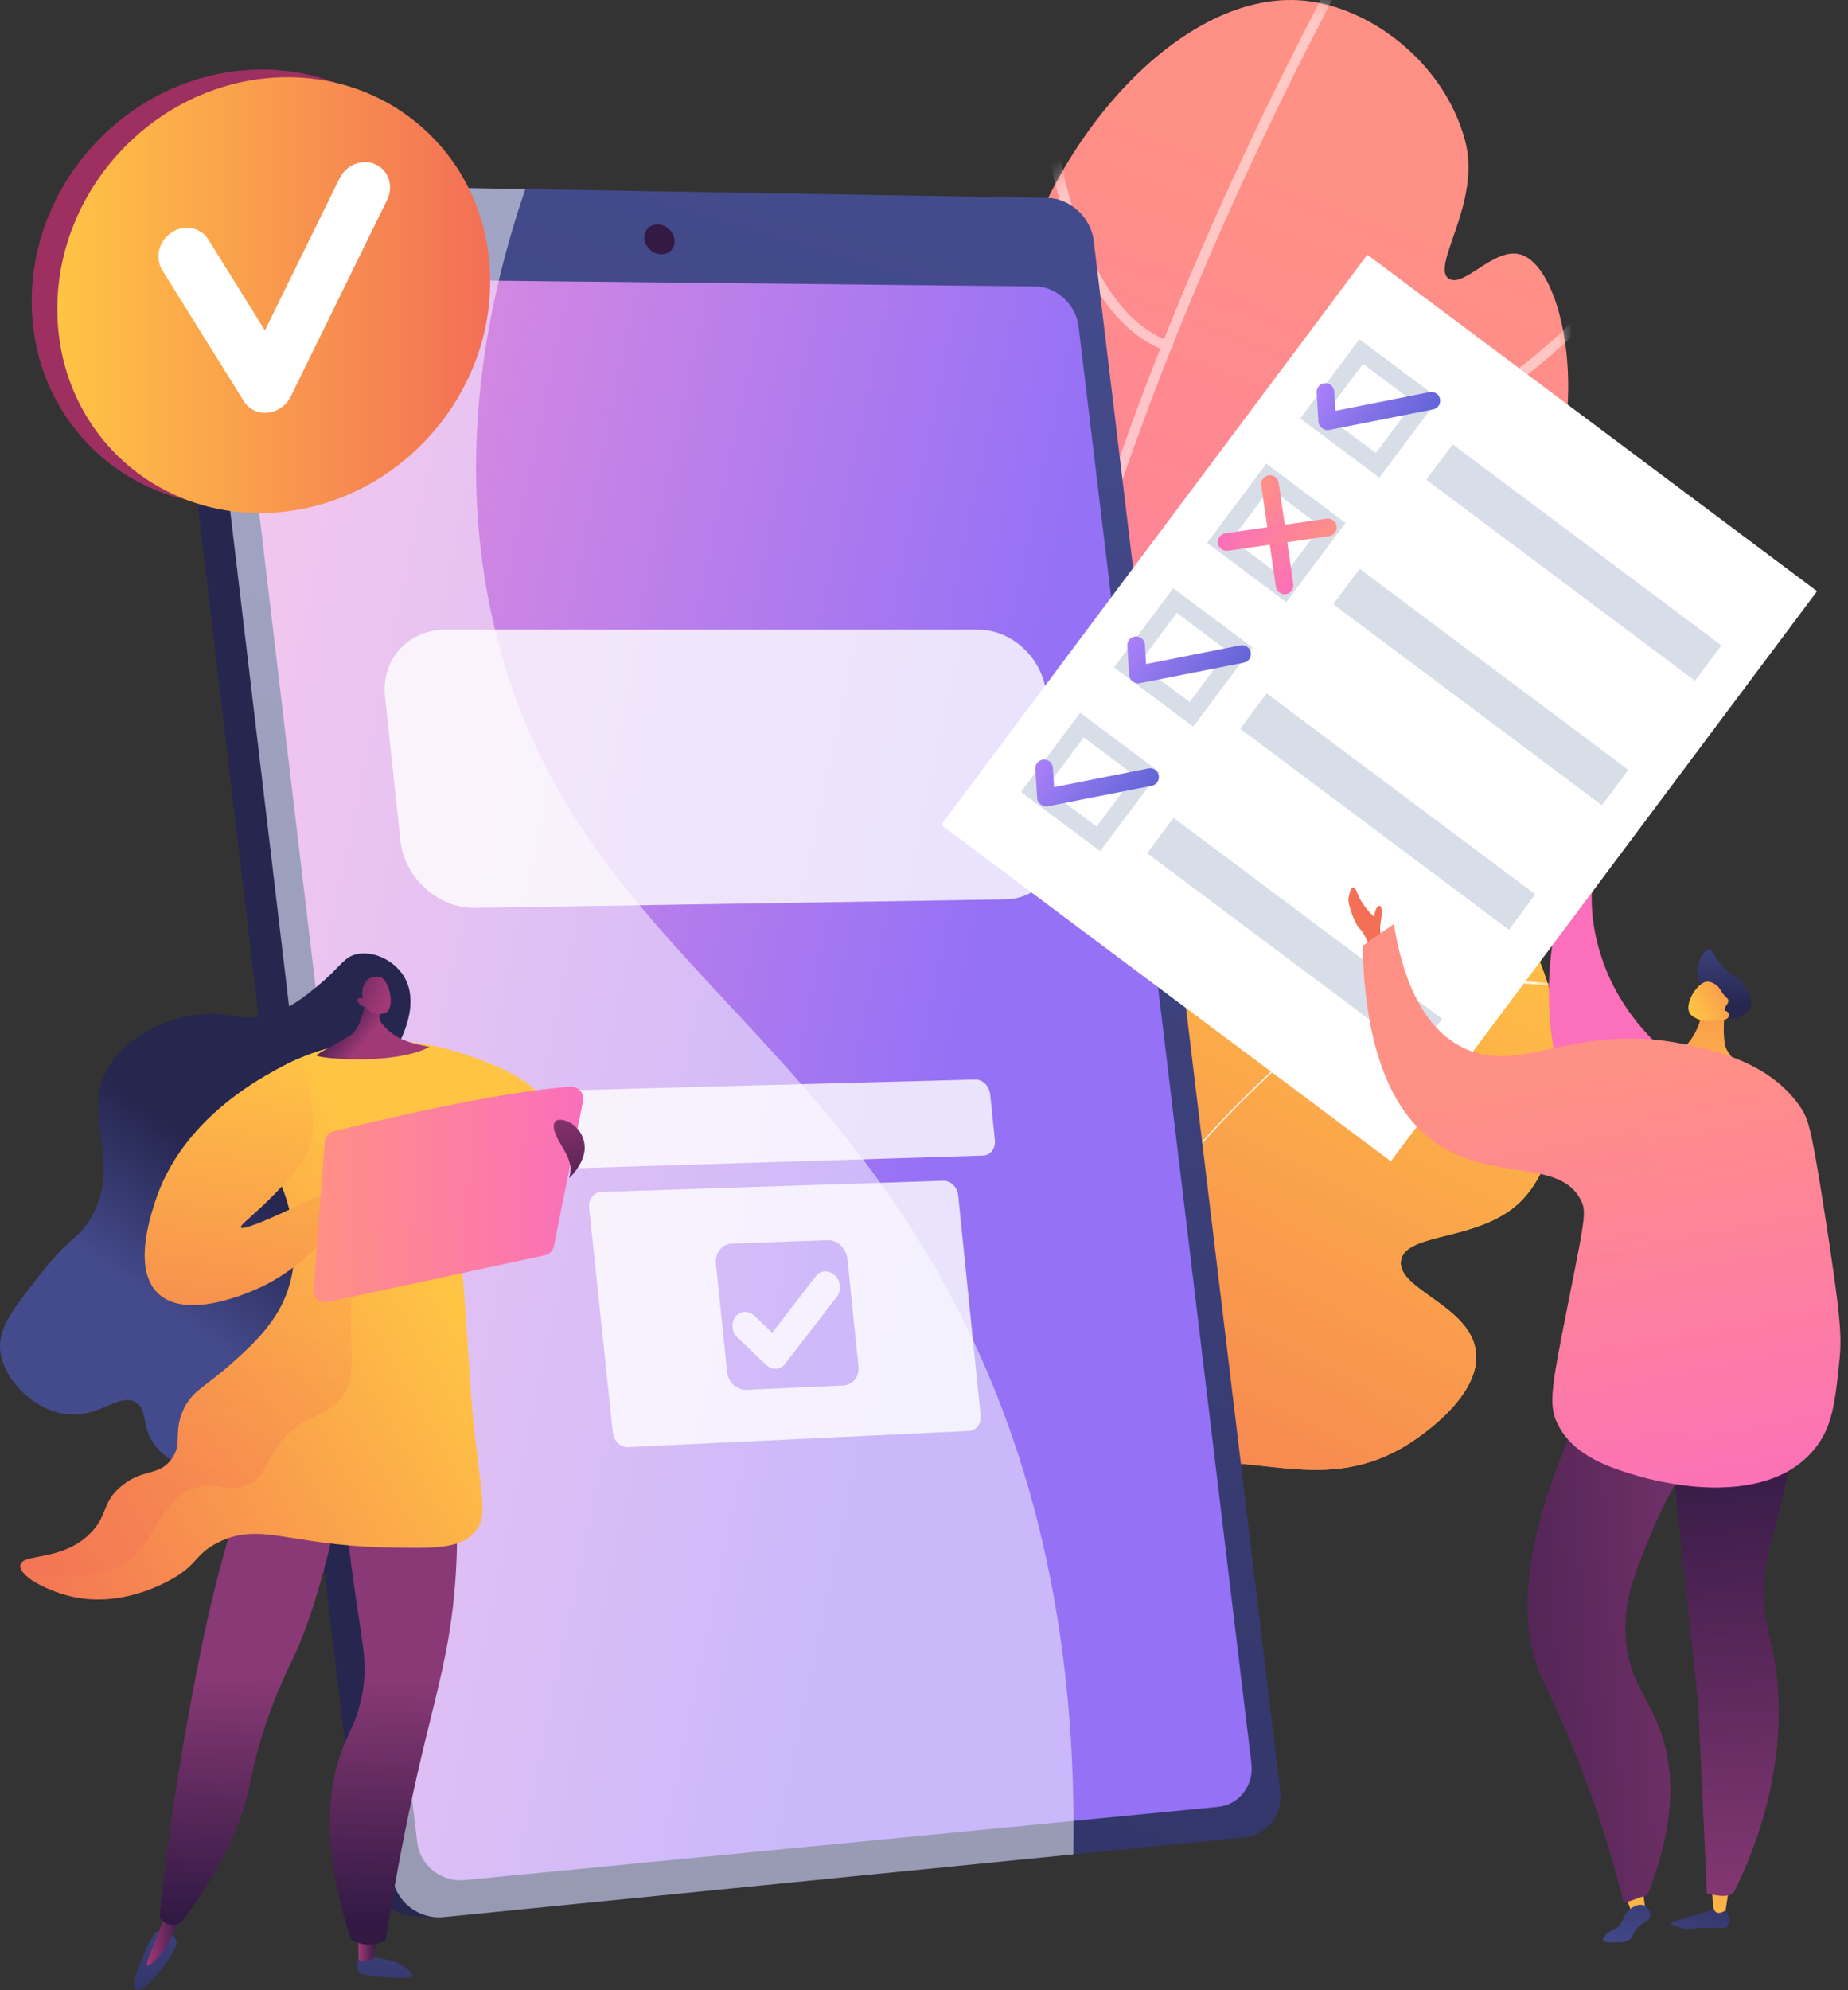
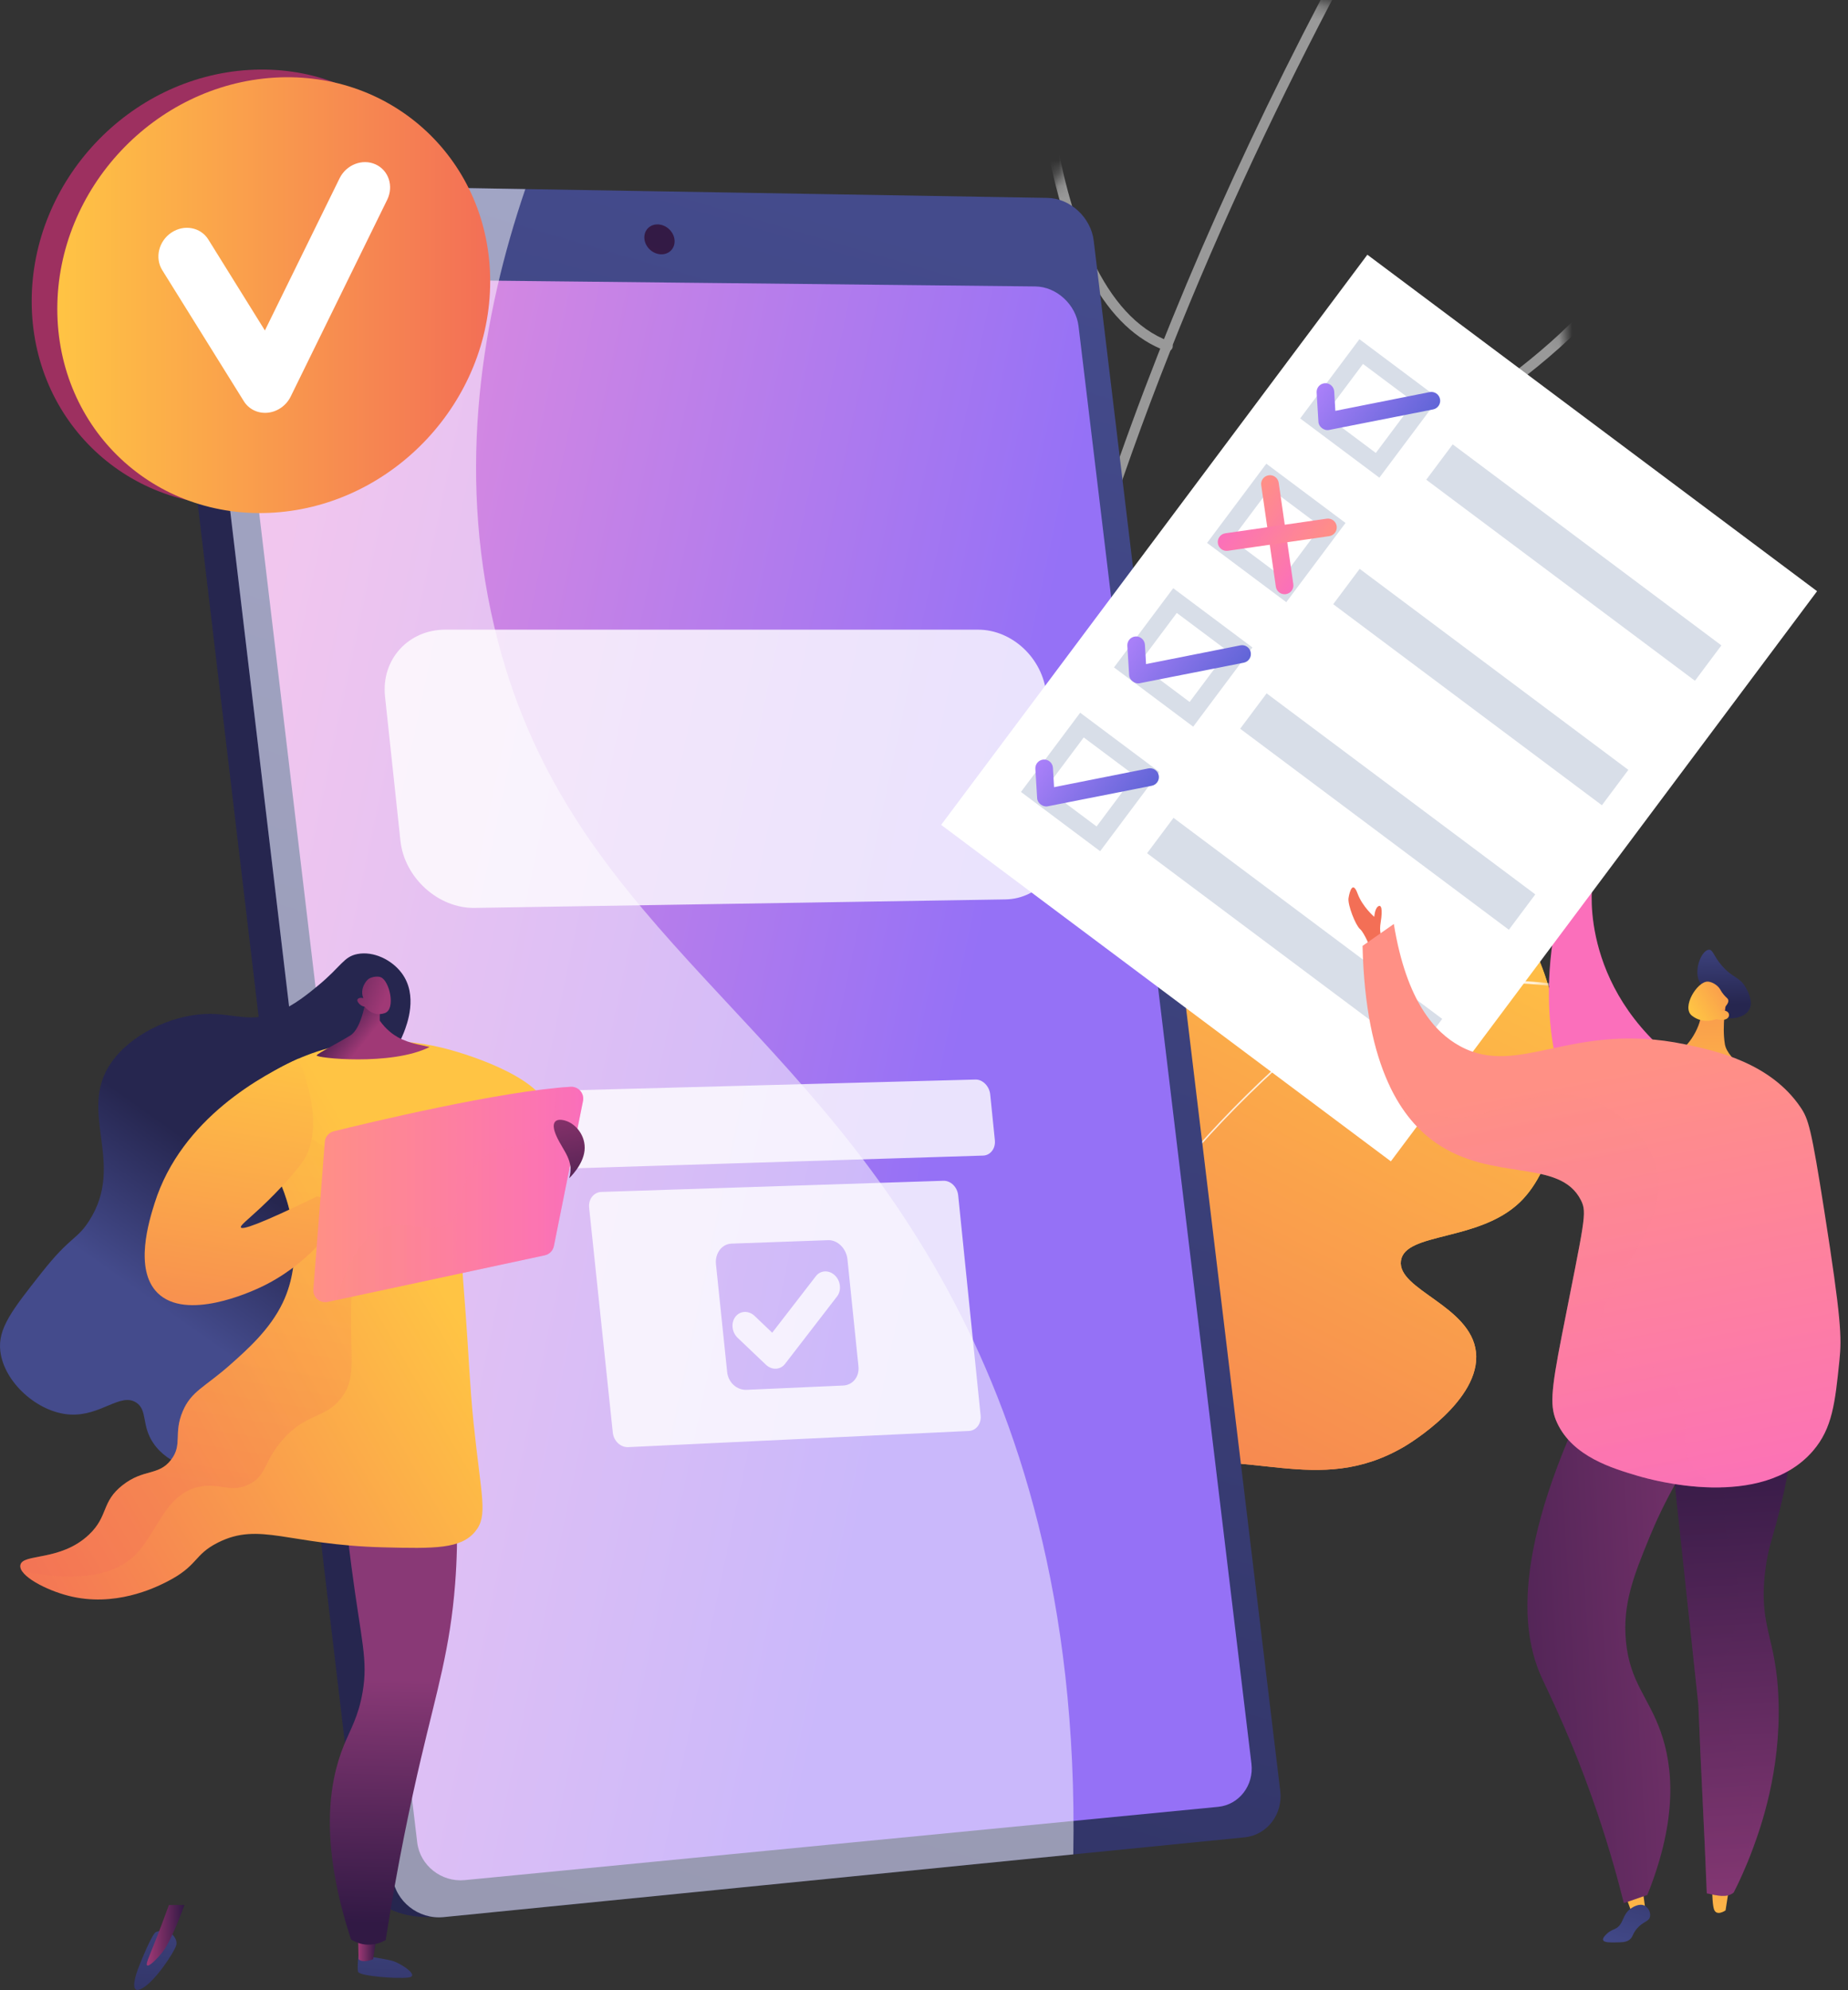
<svg xmlns="http://www.w3.org/2000/svg" width="144" height="155" viewBox="0 0 144 155" fill="none">
  <rect x="0" y="0" width="144" height="155" fill="#333333" stroke="none" />
-   <path d="M77.56 109.414C69.661 109.851 54.604 78.282 65.124 61.485C69.513 54.476 76.138 53.581 78.94 44.655C81.44 36.691 77.27 33.884 78.58 25.014C80.422 12.54 91.484 -0.981 101.672 0.056C106.784 0.576 112.502 4.846 114.154 10.912C115.478 15.77 111.46 20.711 112.88 21.695C114.046 22.504 116.412 19.212 118.493 19.825C121.563 20.73 123.682 30.032 120.907 37.834C116.157 51.191 100.086 51.658 99.43 61.285C99.011 67.421 105.397 69.332 104.345 75.654C103.42 81.216 98.054 82.273 91.187 89.158C80.43 99.943 81.796 109.18 77.56 109.414Z" fill="url(#paint0_linear_151_4800)" />
  <mask id="mask0_151_4800" style="mask-type:luminance" maskUnits="userSpaceOnUse" x="61" y="0" width="62" height="110">
-     <path d="M77.56 109.414C69.661 109.851 54.604 78.282 65.124 61.485C69.513 54.476 76.138 53.581 78.94 44.655C81.44 36.691 77.27 33.884 78.58 25.014C80.422 12.54 91.484 -0.981 101.672 0.056C106.784 0.576 112.502 4.846 114.154 10.912C115.478 15.77 111.46 20.711 112.88 21.695C114.046 22.504 116.412 19.212 118.493 19.825C121.563 20.73 123.682 30.032 120.907 37.834C116.157 51.191 100.086 51.658 99.43 61.285C99.011 67.421 105.397 69.332 104.345 75.654C103.42 81.216 98.054 82.273 91.187 89.158C80.43 99.943 81.796 109.18 77.56 109.414Z" fill="white" />
+     <path d="M77.56 109.414C69.661 109.851 54.604 78.282 65.124 61.485C69.513 54.476 76.138 53.581 78.94 44.655C81.44 36.691 77.27 33.884 78.58 25.014C80.422 12.54 91.484 -0.981 101.672 0.056C106.784 0.576 112.502 4.846 114.154 10.912C114.046 22.504 116.412 19.212 118.493 19.825C121.563 20.73 123.682 30.032 120.907 37.834C116.157 51.191 100.086 51.658 99.43 61.285C99.011 67.421 105.397 69.332 104.345 75.654C103.42 81.216 98.054 82.273 91.187 89.158C80.43 99.943 81.796 109.18 77.56 109.414Z" fill="white" />
  </mask>
  <g mask="url(#mask0_151_4800)">
    <g opacity="0.5">
      <path d="M79.558 116.354C79.399 116.4 79.222 116.343 79.122 116.199C79.035 116.073 79.031 115.914 79.099 115.788C79.101 115.549 78.943 114.776 78.761 113.888C77.737 108.897 75.019 95.637 77.72 74.537C81.117 48.001 91.706 19.056 109.195 -11.493C109.303 -11.682 109.545 -11.748 109.734 -11.639C109.923 -11.531 109.989 -11.289 109.881 -11.1C91.091 21.721 70.575 70.02 79.535 113.73C79.941 115.707 80.014 116.063 79.672 116.3C79.636 116.324 79.598 116.342 79.558 116.354Z" fill="white" />
      <path d="M84.947 46.409C84.747 46.467 84.533 46.359 84.464 46.16C84.392 45.954 84.5 45.728 84.706 45.656C101.665 39.726 111.723 33.652 117.174 29.601C123.076 25.214 124.995 22.191 125.014 22.161C125.128 21.976 125.372 21.919 125.558 22.034C125.743 22.149 125.8 22.392 125.686 22.578C125.607 22.704 123.703 25.721 117.71 30.187C112.212 34.283 102.069 40.422 84.967 46.402C84.96 46.405 84.954 46.407 84.947 46.409Z" fill="white" />
      <path d="M91.1 27.34C91.021 27.363 90.936 27.362 90.853 27.331C86.238 25.642 83.056 19.92 81.396 10.325C80.172 3.253 80.275 -3.424 80.276 -3.491C80.28 -3.709 80.46 -3.883 80.678 -3.879C80.896 -3.875 81.07 -3.695 81.066 -3.477C81.062 -3.215 80.727 22.783 91.125 26.589C91.33 26.664 91.435 26.891 91.36 27.096C91.315 27.219 91.216 27.306 91.1 27.34Z" fill="white" />
-       <path d="M77.696 79.686C77.585 79.718 77.462 79.702 77.36 79.631C70.973 75.207 67.886 67.476 66.42 61.77C64.839 55.612 64.755 50.417 64.754 50.365C64.751 50.147 64.926 49.968 65.144 49.965C65.362 49.962 65.541 50.136 65.544 50.355C65.545 50.406 65.63 55.522 67.191 61.591C68.623 67.161 71.628 74.699 77.81 78.981C77.989 79.106 78.034 79.352 77.91 79.531C77.856 79.609 77.78 79.661 77.696 79.686Z" fill="white" />
    </g>
  </g>
  <path d="M75.164 126.891C72.579 114.282 72.94 104.511 73.694 98.136C74.286 93.132 75.603 86.139 79.163 85.26C80.868 84.839 81.841 86.13 83.622 85.608C86.984 84.622 86.898 79.028 89.02 74.958C92.65 67.997 104.335 62.443 112.703 66.559C122.779 71.516 123.85 88.43 118.432 93.643C115.221 96.731 109.476 95.957 109.164 98.203C108.85 100.464 114.607 101.689 115.01 105.313C115.428 109.065 109.783 112.466 109.441 112.667C102.6 116.689 97.218 112.529 89.71 114.385C85.638 115.392 80.33 118.32 75.164 126.891Z" fill="url(#paint1_linear_151_4800)" />
  <path d="M75.164 126.891C72.579 114.282 72.94 104.511 73.694 98.136C74.286 93.132 75.603 86.139 79.163 85.26C80.868 84.839 81.841 86.13 83.622 85.608C86.984 84.622 86.898 79.028 89.02 74.958C92.65 67.997 104.335 62.443 112.703 66.559C122.779 71.516 123.85 88.43 118.432 93.643C115.221 96.731 109.476 95.957 109.164 98.203C108.85 100.464 114.607 101.689 115.01 105.313C115.428 109.065 109.783 112.466 109.441 112.667C102.6 116.689 97.218 112.529 89.71 114.385C85.638 115.392 80.33 118.32 75.164 126.891Z" fill="url(#paint2_linear_151_4800)" />
  <mask id="mask1_151_4800" style="mask-type:luminance" maskUnits="userSpaceOnUse" x="73" y="65" width="49" height="62">
    <path d="M75.168 126.892C72.583 114.283 72.944 104.512 73.698 98.137C74.29 93.133 75.607 86.14 79.166 85.261C80.872 84.84 81.845 86.131 83.626 85.609C86.988 84.623 86.902 79.029 89.024 74.959C92.654 67.998 104.339 62.444 112.707 66.56C122.783 71.517 123.854 88.431 118.436 93.644C115.225 96.732 109.48 95.958 109.168 98.204C108.853 100.465 114.611 101.69 115.014 105.314C115.432 109.066 109.787 112.467 109.445 112.668C102.603 116.69 97.222 112.53 89.714 114.386C85.641 115.393 80.334 118.321 75.168 126.892Z" fill="white" />
  </mask>
  <g mask="url(#mask1_151_4800)">
    <g opacity="0.8">
      <path d="M73.758 137.089L73.954 137.096C75.075 106.923 93.977 80.684 124.516 66.907L124.435 66.728C109.962 73.258 97.644 82.97 88.813 94.816C79.528 107.27 74.323 121.888 73.758 137.089Z" fill="white" />
      <path d="M64.512 93.322C70.04 99.457 75.412 111.433 76.487 120.017L76.681 119.993C75.602 111.375 70.208 99.351 64.657 93.19L64.512 93.322Z" fill="white" />
      <path d="M74.043 131.169L74.229 131.23C75.635 126.958 79.147 123.562 84.666 121.134C88.713 119.354 93.725 118.127 99.564 117.487L99.542 117.292C93.684 117.934 88.652 119.167 84.587 120.955C79.014 123.406 75.467 126.842 74.043 131.169Z" fill="white" />
      <path d="M90.128 93.184L90.311 93.255C93.375 85.339 91.293 76.66 89.007 70.772L88.824 70.844C91.098 76.698 93.169 85.327 90.128 93.184Z" fill="white" />
      <path d="M103.758 79.333L103.85 79.507C112.293 75.017 122.198 76.638 127.351 78.003L127.401 77.813C122.22 76.441 112.26 74.813 103.758 79.333Z" fill="white" />
    </g>
  </g>
  <path d="M82.516 18.95L96.972 139.108C97.189 140.909 95.947 142.524 94.208 142.697L33.995 149.307C30.307 149.537 28.287 147.652 28.06 145.737L12.882 17.989C12.656 16.084 14.466 14.358 18.17 14.358L78.93 15.638C80.689 15.668 82.3 17.158 82.516 18.95Z" fill="url(#paint3_linear_151_4800)" />
  <path d="M85.224 18.743L99.76 139.502C99.978 141.312 98.732 142.936 96.986 143.11L34.563 149.324C32.606 149.519 30.812 148.104 30.583 146.178L15.321 17.77C15.093 15.855 16.53 14.316 18.509 14.349L81.624 15.414C83.39 15.444 85.007 16.942 85.224 18.743Z" fill="url(#paint4_linear_151_4800)" />
  <path d="M84.041 25.404L97.514 137.371C97.718 139.063 96.551 140.577 94.917 140.736L36.21 146.443C34.39 146.619 32.723 145.298 32.51 143.505L18.405 24.886C18.193 23.103 19.527 21.66 21.365 21.68L80.675 22.311C82.326 22.329 83.839 23.721 84.041 25.404Z" fill="url(#paint5_linear_151_4800)" />
  <path d="M52.559 18.66C52.636 19.302 52.175 19.817 51.528 19.809C50.88 19.801 50.292 19.272 50.215 18.628C50.138 17.984 50.601 17.469 51.249 17.479C51.896 17.488 52.482 18.017 52.559 18.66Z" fill="url(#paint6_linear_151_4800)" />
  <g opacity="0.5">
    <path d="M73.89 100.563C61.871 78.343 43.917 71.692 38.512 48.791C35.59 36.412 37.581 24.564 40.934 14.728L18.509 14.349C16.53 14.316 15.093 15.855 15.321 17.77L30.583 146.178C30.812 148.104 32.606 149.519 34.563 149.325L83.633 144.439C83.996 124.528 79.247 110.468 73.89 100.563Z" fill="white" />
  </g>
  <g opacity="0.8">
    <path d="M77.16 85.25C77.095 84.61 76.578 84.071 76.007 84.086L42.412 84.982C41.811 84.998 41.379 85.577 41.449 86.234L41.836 89.898C41.905 90.554 42.449 91.074 43.05 91.055L76.606 90.009C77.176 89.991 77.587 89.456 77.522 88.817L77.16 85.25Z" fill="white" />
    <path d="M74.663 93.102C74.598 92.461 74.082 91.953 73.509 91.971L46.864 92.84C46.266 92.859 45.837 93.41 45.906 94.064L47.751 111.588C47.82 112.239 48.358 112.746 48.953 112.718L75.495 111.458C76.066 111.431 76.477 110.891 76.412 110.253L74.663 93.102ZM66.892 106.421C66.977 107.245 66.441 107.887 65.698 107.92L58.18 108.254C57.427 108.288 56.748 107.695 56.661 106.865L55.789 98.467C55.702 97.635 56.243 96.894 56.997 96.867L64.531 96.597C65.276 96.57 65.951 97.262 66.035 98.088L66.892 106.421Z" fill="white" />
    <path d="M60.462 106.608C60.193 106.62 59.913 106.518 59.683 106.3L57.48 104.204C57.02 103.766 56.944 103.029 57.309 102.558C57.674 102.087 58.342 102.06 58.801 102.498L60.171 103.805L63.578 99.397C63.94 98.929 64.602 98.904 65.057 99.341C65.511 99.778 65.586 100.51 65.226 100.978L61.17 106.236C60.989 106.471 60.731 106.596 60.462 106.608Z" fill="white" />
    <path d="M76.212 49.045H34.687C31.857 49.045 29.692 51.335 30.002 54.249L31.202 65.482C31.512 68.386 34.171 70.763 36.988 70.718L78.338 70.056C80.975 70.013 82.908 67.692 82.626 64.897L81.536 54.063C81.253 51.26 78.86 49.045 76.212 49.045Z" fill="white" />
  </g>
  <path d="M124.072 68.99C124.072 68.99 122.924 77.543 131.935 83.573L122.346 85.86C122.346 85.86 119.277 80.121 121.499 70.615L124.072 68.99Z" fill="url(#paint7_linear_151_4800)" />
  <path d="M122.388 70.616C122.388 70.616 121.871 69.34 121.954 68.766C122.038 68.191 123.405 67.425 124.337 66.633C125.269 65.842 124.302 67.429 124.085 67.791C123.868 68.152 123.108 68.693 123.217 69.921L122.388 70.616Z" fill="url(#paint8_linear_151_4800)" />
  <path d="M106.548 19.841L73.336 64.25L108.378 90.457L141.59 46.048L106.548 19.841Z" fill="white" />
  <path d="M107.483 37.207L101.312 32.592L105.928 26.421L112.099 31.036L107.483 37.207ZM103.239 32.314L107.206 35.281L110.173 31.314L106.206 28.347L103.239 32.314Z" fill="#D8DEE8" />
  <path d="M113.197 34.611L111.137 37.366L132.074 53.025L134.134 50.27L113.197 34.611Z" fill="#D8DEE8" />
  <path d="M100.23 46.903L94.059 42.288L98.674 36.117L104.845 40.733L100.23 46.903ZM95.985 42.01L99.952 44.977L102.919 41.01L98.952 38.043L95.985 42.01Z" fill="#D8DEE8" />
  <path d="M105.947 44.308L103.887 47.062L124.824 62.721L126.884 59.966L105.947 44.308Z" fill="#D8DEE8" />
  <path d="M92.976 56.602L86.805 51.986L91.42 45.815L97.591 50.431L92.976 56.602ZM88.731 51.709L92.698 54.676L95.665 50.709L91.698 47.742L88.731 51.709Z" fill="#D8DEE8" />
  <path d="M98.697 54.006L96.637 56.761L117.574 72.419L119.634 69.664L98.697 54.006Z" fill="#D8DEE8" />
  <path d="M85.726 66.3L79.555 61.685L84.17 55.514L90.341 60.129L85.726 66.3ZM81.481 61.407L85.448 64.374L88.415 60.407L84.448 57.44L81.481 61.407Z" fill="#D8DEE8" />
  <path d="M91.443 63.703L89.383 66.458L110.32 82.116L112.38 79.362L91.443 63.703Z" fill="#D8DEE8" />
  <path d="M103.019 33.354C103.016 33.351 103.013 33.349 103.01 33.347C102.851 33.228 102.745 33.055 102.734 32.856L102.595 30.572C102.573 30.193 102.86 29.871 103.239 29.849C103.618 29.827 103.943 30.118 103.965 30.497L104.052 32.001L111.4 30.541C111.773 30.467 112.135 30.709 112.209 31.082C112.283 31.455 112.041 31.817 111.668 31.891L103.555 33.491C103.363 33.529 103.175 33.47 103.019 33.354Z" fill="url(#paint9_linear_151_4800)" />
  <path d="M88.269 53.079C88.266 53.077 88.263 53.075 88.26 53.073C88.101 52.953 87.996 52.781 87.984 52.582L87.845 50.298C87.823 49.919 88.11 49.597 88.489 49.574C88.868 49.552 89.193 49.844 89.215 50.223L89.302 51.726L96.65 50.267C97.023 50.192 97.385 50.435 97.459 50.807C97.533 51.18 97.291 51.542 96.918 51.617L88.805 53.217C88.613 53.255 88.425 53.196 88.269 53.079Z" fill="url(#paint10_linear_151_4800)" />
  <path d="M81.101 62.666C81.098 62.664 81.095 62.662 81.092 62.66C80.933 62.54 80.828 62.368 80.816 62.169L80.677 59.885C80.655 59.506 80.942 59.184 81.321 59.161C81.7 59.139 82.025 59.43 82.047 59.81L82.134 61.313L89.482 59.853C89.855 59.779 90.217 60.022 90.291 60.394C90.365 60.767 90.123 61.129 89.75 61.203L81.637 62.804C81.445 62.842 81.257 62.783 81.101 62.666Z" fill="url(#paint11_linear_151_4800)" />
  <path d="M99.685 46.149C99.543 46.043 99.443 45.884 99.416 45.696L98.277 37.799C98.222 37.423 98.483 37.074 98.859 37.02C99.236 36.966 99.584 37.227 99.639 37.603L100.778 45.5C100.832 45.876 100.571 46.225 100.195 46.279C100.007 46.306 99.826 46.254 99.685 46.149Z" fill="url(#paint12_linear_151_4800)" />
  <path d="M95.167 42.771C95.026 42.665 94.925 42.506 94.898 42.318C94.844 41.942 95.105 41.593 95.481 41.539L103.378 40.4C103.754 40.346 104.103 40.606 104.157 40.983C104.211 41.359 103.95 41.707 103.574 41.762L95.677 42.901C95.489 42.928 95.308 42.876 95.167 42.771Z" fill="url(#paint13_linear_151_4800)" />
  <path d="M132.984 77.385C132.579 76.588 132.412 76.592 132.312 76.171C132.085 75.211 132.671 73.992 133.167 73.975C133.487 73.964 133.514 74.462 134.191 75.237C135.022 76.187 135.525 76.063 136.014 76.887C136.128 77.08 136.643 77.949 136.326 78.597C135.923 79.424 134.331 79.555 133.666 78.917C133.35 78.614 133.483 78.369 132.984 77.385Z" fill="url(#paint14_linear_151_4800)" />
  <path d="M134.5 78.128C134.5 78.128 134.17 79.89 134.405 81.324C134.617 82.619 137.017 83.965 137.477 84.351C137.937 84.737 136.257 85.155 134.716 84.954C133.175 84.752 128.956 83.402 128.315 82.649C127.673 81.897 129.061 82.268 130.228 82.125C131.395 81.983 132.51 80.027 132.544 79.028C132.578 78.03 134.5 78.128 134.5 78.128Z" fill="url(#paint15_linear_151_4800)" />
  <path d="M133.743 79.378C133.743 79.378 132.728 79.823 131.829 79.105C131.024 78.461 132.221 76.484 133.04 76.458C133.313 76.45 133.712 76.645 133.947 76.932C134.086 77.101 134.095 77.214 134.327 77.486C134.542 77.736 134.636 77.759 134.669 77.881C134.709 78.033 134.639 78.288 134.088 78.725C134.363 78.675 134.6 78.747 134.691 78.907C134.706 78.933 134.736 79.013 134.727 79.095C134.694 79.393 134.304 79.531 133.743 79.378Z" fill="url(#paint16_linear_151_4800)" />
  <path d="M108.076 73.311C108.076 73.311 107.361 73.212 107.584 71.847C107.759 70.778 107.626 70.418 107.374 70.608C107.121 70.797 107.086 71.415 107.086 71.415C107.086 71.415 106.165 70.63 105.786 69.601C105.407 68.572 105.163 69.438 105.081 69.953C105 70.468 105.623 72.066 105.975 72.364C106.327 72.661 106.842 73.975 106.842 73.975L108.076 73.311Z" fill="url(#paint17_linear_151_4800)" />
-   <path d="M134.497 148.773C134.864 149.522 134.761 149.845 134.67 149.986C134.402 150.402 133.756 150.01 132.07 150.209C131.872 150.233 131.495 150.284 131.023 150.173C130.62 150.078 130.144 149.863 130.165 149.755C130.172 149.716 130.244 149.7 130.271 149.694C130.739 149.594 133.668 148.695 133.668 148.695L134.497 148.773Z" fill="url(#paint18_linear_151_4800)" />
  <path d="M134.721 147.125L134.459 148.801C134.459 148.801 133.74 149.31 133.55 148.692C133.414 148.248 133.418 147.05 133.418 147.05L134.721 147.125Z" fill="url(#paint19_linear_151_4800)" />
  <path d="M126.512 147.239L127.218 149.169L128.246 149.006L128.007 147.219L126.512 147.239Z" fill="url(#paint20_linear_151_4800)" />
  <path d="M127.541 150.232C128.038 149.643 128.482 149.696 128.571 149.291C128.642 148.972 128.447 148.581 128.152 148.433C127.739 148.224 127.238 148.55 127.124 148.624C126.356 149.124 126.565 149.905 125.84 150.244C125.694 150.312 125.463 150.385 125.219 150.613C125.116 150.71 124.859 150.95 124.919 151.116C124.989 151.307 125.446 151.301 125.88 151.294C126.402 151.287 126.663 151.283 126.913 151.127C127.261 150.91 127.157 150.688 127.541 150.232Z" fill="url(#paint21_linear_151_4800)" />
  <path d="M140.218 107.033C140.028 110.932 139.47 114.26 138.835 116.973C138.152 119.891 137.779 120.39 137.543 122.413C137.027 126.816 138.435 127.478 138.589 132.47C138.76 137.982 137.202 142.327 136.59 143.984C136.056 145.433 135.504 146.6 135.09 147.41C134.576 147.839 133.808 147.654 132.997 147.471C132.805 142.47 132.532 137.762 132.339 132.762C131.533 125.228 130.728 117.694 129.922 110.161C133.354 109.118 136.786 108.076 140.218 107.033Z" fill="url(#paint22_linear_151_4800)" />
  <path opacity="0.3" d="M132.997 147.471C132.805 142.47 132.532 137.762 132.339 132.762C131.533 125.228 130.728 117.694 129.922 110.161C133.354 109.118 136.786 108.076 140.218 107.033C140.205 107.291 140.187 107.54 140.171 107.794C135.301 111.843 134.294 115.113 134.293 117.357C134.291 120.08 135.75 121.461 135.375 125.4C135.107 128.217 134.248 128.695 134.194 131.241C134.124 134.519 135.491 136.393 136.136 138.302C136.759 140.147 136.939 142.745 135.58 146.406C135.404 146.783 135.238 147.12 135.09 147.41C134.576 147.839 133.808 147.654 132.997 147.471Z" fill="url(#paint23_linear_151_4800)" />
  <path d="M134.396 109.947C131.307 113.729 129.546 117.265 128.53 119.742C127.307 122.722 126.42 124.955 126.698 127.848C127.004 131.032 128.448 132.176 129.407 134.89C130.336 137.523 130.79 141.573 128.363 147.601C127.753 147.812 127.142 148.024 126.532 148.235C126.126 146.606 125.47 144.17 124.489 141.268C122.545 135.518 120.607 131.735 120.083 130.559C118.237 126.421 118.05 119.032 125.733 104.775C128.62 106.499 131.508 108.223 134.396 109.947Z" fill="url(#paint24_linear_151_4800)" />
  <path d="M106.172 73.677C106.985 73.108 107.797 72.539 108.61 71.97C109.599 78.049 111.847 80.434 113.756 81.478C118.362 83.995 122.472 79.509 131.288 81.34C133.717 81.844 137.952 82.784 140.3 86.245C140.917 87.155 141.136 87.843 142.161 94.369C143.471 102.711 143.518 104.167 143.333 105.963C142.995 109.25 142.79 111.242 141.275 113.005C137.25 117.687 128.696 115.273 127.624 114.956C125.642 114.369 122.563 113.457 121.34 110.839C120.764 109.607 120.825 108.481 121.71 103.976C123.463 95.053 123.686 94.475 123.197 93.498C121.546 90.2 116.316 92.087 111.897 89.021C109.313 87.228 106.401 83.32 106.172 73.677Z" fill="url(#paint25_linear_151_4800)" />
  <path opacity="0.3" d="M131.632 113.764C130.769 111.995 131.928 110.365 130.657 108.238C129.036 105.529 126.12 106.449 125.023 104.446C123.146 101.022 130.532 96.247 129.031 90.795C128.315 88.193 125.813 86.309 123.723 85.595C119.082 84.01 116.047 88.049 111.697 86.787C110.666 86.487 109.482 85.867 108.285 84.58C109.343 86.812 110.657 88.161 111.896 89.021C116.315 92.087 121.546 90.2 123.197 93.498C123.686 94.475 123.462 95.053 121.709 103.976C120.825 108.481 120.763 109.607 121.339 110.839C122.562 113.457 125.642 114.369 127.623 114.956C128.21 115.13 131.039 115.929 134.14 115.852C132.757 115.29 132.012 114.544 131.632 113.764Z" fill="url(#paint26_linear_151_4800)" />
  <path d="M36.201 21.317C36.201 30.643 28.686 38.706 19.387 39.327C10.056 39.951 2.469 32.851 2.469 23.467C2.469 14.083 10.056 6.015 19.387 5.449C28.686 4.885 36.201 11.99 36.201 21.317Z" fill="#9D3060" />
  <path d="M38.197 21.914C38.197 31.241 30.682 39.303 21.383 39.925C12.052 40.549 4.465 33.449 4.465 24.064C4.465 14.681 12.052 6.613 21.383 6.047C30.682 5.483 38.197 12.588 38.197 21.914Z" fill="url(#paint27_linear_151_4800)" />
  <path d="M20.792 32.152C20.06 32.2 19.38 31.86 19.001 31.252L12.643 21.042C12.047 20.085 12.368 18.775 13.36 18.115C14.351 17.456 15.636 17.697 16.232 18.653L20.641 25.74L26.459 13.891C26.981 12.827 28.236 12.34 29.26 12.801C30.285 13.262 30.692 14.497 30.171 15.56L22.652 30.885C22.308 31.587 21.623 32.07 20.865 32.146C20.841 32.148 20.816 32.15 20.792 32.152Z" fill="white" />
  <path d="M27.94 152.27C27.94 152.27 27.817 153.251 27.9 153.58C27.983 153.909 30.837 154.147 31.806 154.033C32.776 153.918 31.229 152.929 30.612 152.743C29.994 152.557 27.94 152.27 27.94 152.27Z" fill="url(#paint28_linear_151_4800)" />
  <path d="M29.376 150.632L29.075 152.602C29.075 152.602 28.308 152.947 27.939 152.606L27.898 150.544L29.376 150.632Z" fill="url(#paint29_linear_151_4800)" />
  <path d="M13.282 150.543C13.282 150.543 13.888 150.993 13.727 151.531C13.565 152.07 12.152 154.227 11.144 154.839C10.137 155.451 10.453 154.176 10.746 153.381C11.039 152.587 11.788 150.837 12.081 150.543C12.373 150.25 13.282 150.543 13.282 150.543Z" fill="url(#paint30_linear_151_4800)" />
  <path d="M14.372 148.38C14.08 149.196 13.798 149.867 13.578 150.362C13.09 151.457 12.824 151.868 12.522 152.224C12.259 152.534 11.636 153.197 11.469 153.086C11.299 152.975 11.754 152.17 12.633 149.812C12.76 149.47 13.163 148.38 13.163 148.38H14.372V148.38Z" fill="url(#paint31_linear_151_4800)" />
  <path d="M35.354 114.274C35.563 116.326 35.764 119.51 35.464 123.375C35.073 128.41 34.067 131.596 32.804 136.964C32.032 140.245 30.993 145.074 30.052 151.113C29.834 151.238 29.191 151.567 28.364 151.444C27.901 151.375 27.555 151.191 27.351 151.059C24.882 143.515 25.611 138.841 26.802 135.928C27.31 134.687 27.926 133.707 28.255 131.799C28.69 129.274 28.152 127.863 27.384 122.015C26.837 117.846 26.932 117.202 27.296 116.577C28.751 114.077 33.203 114.126 35.354 114.274Z" fill="url(#paint32_linear_151_4800)" />
-   <path d="M26.855 115.151C25.343 122.961 23.859 127.063 22.735 129.383C22.459 129.955 21.534 131.801 20.661 134.448C19.887 136.791 19.565 138.514 19.4 139.272C18.878 141.666 17.59 145.162 14.123 149.746C14.079 149.772 13.488 150.106 12.923 149.808C12.637 149.657 12.494 149.417 12.438 149.305C12.891 144.921 13.411 141.238 13.863 138.395C13.958 137.799 14.375 135.19 15.029 131.744C15.286 130.395 15.661 128.419 16.11 126.389C16.67 123.862 17.529 120.423 18.852 116.303C21.519 115.919 24.187 115.535 26.855 115.151Z" fill="url(#paint33_linear_151_4800)" />
  <path d="M28.146 84.26C29.003 83.467 30.644 82.553 31.467 80.428C31.715 79.789 32.593 77.523 31.298 75.79C30.53 74.761 29.102 74.062 27.844 74.31C26.769 74.521 26.601 75.27 24.774 76.777C24.063 77.363 22.921 78.306 21.648 78.83C19.469 79.728 18.16 78.883 15.972 78.98C13.284 79.098 10.162 80.598 8.657 82.78C5.987 86.651 9.855 90.579 6.93 95.114C5.972 96.6 5.5 96.267 3.23 99.144C0.957 102.024 -0.179 103.464 0.023 105.229C0.304 107.678 2.942 110.018 5.426 110.177C7.853 110.332 9.395 108.423 10.631 109.258C11.51 109.852 11.007 111.008 11.941 112.397C13.145 114.189 15.511 114.545 15.894 114.603C19.441 115.138 24.223 110.979 26.255 106.051C29.918 97.165 23.483 88.57 28.146 84.26Z" fill="url(#paint34_linear_151_4800)" />
  <path d="M42.702 86.726C42.726 84.246 37.092 82.264 34.514 81.625C30.503 80.631 27.292 81.255 26.512 81.42C21.511 82.48 18.396 85.481 17.223 86.743C18.183 87.368 20.833 89.275 22.145 92.894C22.553 94.019 23.759 97.868 22.034 101.473C21.04 103.55 19.282 105.11 17.947 106.295C15.945 108.071 14.908 108.344 14.236 109.936C13.505 111.669 14.242 112.514 13.334 113.701C12.359 114.975 11.216 114.383 9.563 115.672C7.87 116.991 8.473 118.078 6.932 119.536C4.693 121.656 1.725 120.967 1.587 121.921C1.468 122.741 3.577 123.854 5.369 124.306C8.919 125.2 12.014 123.699 12.935 123.237C15.483 121.956 15.043 121.128 16.986 120.151C20.24 118.517 22.463 120.336 29.874 120.523C33.888 120.625 35.917 120.647 37.028 119.29C38.044 118.049 37.51 116.689 36.901 110.826C36.611 108.036 36.506 105.229 36.292 102.432C35.688 94.519 35.669 93.823 36.206 92.729C38.129 88.81 42.681 88.952 42.702 86.726Z" fill="url(#paint35_linear_151_4800)" />
  <g opacity="0.3">
    <path d="M6.932 119.536C8.473 118.078 7.87 116.991 9.563 115.672C11.216 114.383 12.359 114.975 13.334 113.701C14.242 112.514 13.505 111.669 14.236 109.936C14.908 108.344 15.945 108.071 17.947 106.295C19.282 105.11 21.04 103.551 22.034 101.473C23.759 97.868 22.553 94.019 22.145 92.894C20.833 89.275 18.183 87.368 17.223 86.743C17.316 86.643 17.425 86.53 17.541 86.41C23.866 87.279 27.554 90.934 28.01 92.016C29.065 94.518 27.396 95.437 27.352 102.652C27.332 106.1 27.704 107.462 26.585 108.901C25.305 110.548 23.831 110.038 21.98 112.191C20.558 113.844 20.786 114.893 19.458 115.589C18.031 116.338 17.121 115.465 15.511 115.809C12.821 116.382 12.246 119.484 10.468 121.181C9.123 122.464 6.637 123.361 1.733 122.398C1.62 122.233 1.565 122.072 1.587 121.921C1.725 120.968 4.693 121.656 6.932 119.536Z" fill="url(#paint36_linear_151_4800)" />
  </g>
  <path d="M26.092 93.963C26.764 95.391 23.674 98.716 20.24 100.295C19.541 100.617 14.516 102.927 12.277 100.706C10.426 98.87 11.621 95.074 12.047 93.719C14.14 87.065 20.57 83.68 23.264 82.459C25.275 87.487 24.091 89.727 23.625 90.427C23.138 91.158 21.779 92.693 20.335 94.045C19.32 94.996 18.688 95.459 18.773 95.608C18.879 95.792 20.069 95.443 24.691 93.194C25.227 93.28 25.862 93.475 26.092 93.963Z" fill="url(#paint37_linear_151_4800)" />
  <path d="M45.428 85.76L43.16 97.055C43.088 97.416 42.807 97.701 42.446 97.778L25.535 101.407C24.929 101.537 24.369 101.048 24.417 100.43L25.309 88.943C25.34 88.544 25.623 88.211 26.011 88.115C28.694 87.453 39.019 84.973 44.464 84.651C45.073 84.615 45.548 85.163 45.428 85.76Z" fill="url(#paint38_linear_151_4800)" />
  <path d="M28.566 77.511C28.566 77.511 28.247 80.061 27.306 80.645C26.364 81.229 24.843 81.992 24.675 82.2C24.508 82.406 30.506 83.051 33.478 81.551C32.499 81.347 32.233 81.272 32.233 81.272C31.967 81.197 31.471 81.057 30.974 80.774C30.635 80.581 30.09 80.204 29.59 79.494L29.6 78.082L28.566 77.511Z" fill="url(#paint39_linear_151_4800)" />
  <path d="M28.421 78.414C28.421 78.414 29.035 79.257 29.997 78.906C30.859 78.591 30.345 76.366 29.661 76.112C29.433 76.027 29.014 76.065 28.734 76.239C28.538 76.362 28.012 77.015 28.313 77.747C28.096 77.683 27.904 77.741 27.856 77.849C27.795 77.985 27.979 78.172 28.021 78.214C28.166 78.36 28.34 78.401 28.421 78.414Z" fill="url(#paint40_linear_151_4800)" />
  <path opacity="0.3" d="M30.2 95.525C32.017 95.013 33.523 96.285 34.97 95.279C36.452 94.248 35.485 92.487 37.026 90.756C38.673 88.905 40.763 89.812 42.288 88.125C42.855 87.498 43.364 86.478 43.372 84.738C43.754 84.701 44.12 84.672 44.465 84.651C45.074 84.615 45.549 85.163 45.429 85.76L43.161 97.055C43.089 97.416 42.808 97.701 42.447 97.778L26.195 101.266C27.343 97.24 28.874 95.899 30.2 95.525Z" fill="url(#paint41_linear_151_4800)" />
  <path d="M44.354 91.768C44.354 91.768 45.432 90.771 45.55 89.613C45.667 88.455 44.853 87.528 44.064 87.292C43.276 87.055 42.855 87.404 43.384 88.544C43.914 89.685 44.754 90.425 44.354 91.768Z" fill="url(#paint42_linear_151_4800)" />
  <defs>
    <linearGradient id="paint0_linear_151_4800" x1="105.627" y1="15.218" x2="69.587" y2="108.398" gradientUnits="userSpaceOnUse">
      <stop stop-color="#FF9085" />
      <stop offset="1" stop-color="#FB6FBB" />
    </linearGradient>
    <linearGradient id="paint1_linear_151_4800" x1="100.901" y1="78.691" x2="82.274" y2="151.332" gradientUnits="userSpaceOnUse">
      <stop stop-color="#FFC444" />
      <stop offset="0.996" stop-color="#F36F56" />
    </linearGradient>
    <linearGradient id="paint2_linear_151_4800" x1="112.341" y1="64.497" x2="78.346" y2="131.34" gradientUnits="userSpaceOnUse">
      <stop stop-color="#FFC444" />
      <stop offset="0.996" stop-color="#F36F56" />
    </linearGradient>
    <linearGradient id="paint3_linear_151_4800" x1="54.182" y1="78.735" x2="30.453" y2="81.324" gradientUnits="userSpaceOnUse">
      <stop stop-color="#444B8C" />
      <stop offset="0.996" stop-color="#26264F" />
    </linearGradient>
    <linearGradient id="paint4_linear_151_4800" x1="75.088" y1="18.92" x2="16.412" y2="218.677" gradientUnits="userSpaceOnUse">
      <stop stop-color="#444B8C" />
      <stop offset="0.996" stop-color="#26264F" />
    </linearGradient>
    <linearGradient id="paint5_linear_151_4800" x1="14.495" y1="75.189" x2="73.487" y2="87.589" gradientUnits="userSpaceOnUse">
      <stop offset="0.004" stop-color="#E38DDD" />
      <stop offset="1" stop-color="#9571F6" />
    </linearGradient>
    <linearGradient id="paint6_linear_151_4800" x1="53.102" y1="14" x2="-15.858" y2="200.766" gradientUnits="userSpaceOnUse">
      <stop stop-color="#311944" />
      <stop offset="1" stop-color="#893976" />
    </linearGradient>
    <linearGradient id="paint7_linear_151_4800" x1="129.441" y1="100.272" x2="126.841" y2="84.671" gradientUnits="userSpaceOnUse">
      <stop stop-color="#FF9085" />
      <stop offset="1" stop-color="#FB6FBB" />
    </linearGradient>
    <linearGradient id="paint8_linear_151_4800" x1="123.361" y1="68.012" x2="123.758" y2="73.791" gradientUnits="userSpaceOnUse">
      <stop offset="0.004" stop-color="#F36F56" />
      <stop offset="1" stop-color="#FFC444" />
    </linearGradient>
    <linearGradient id="paint9_linear_151_4800" x1="103.529" y1="29.052" x2="110.251" y2="34.08" gradientUnits="userSpaceOnUse">
      <stop stop-color="#AA80F9" />
      <stop offset="0.996" stop-color="#6165D7" />
    </linearGradient>
    <linearGradient id="paint10_linear_151_4800" x1="88.779" y1="48.778" x2="95.501" y2="53.806" gradientUnits="userSpaceOnUse">
      <stop stop-color="#AA80F9" />
      <stop offset="0.996" stop-color="#6165D7" />
    </linearGradient>
    <linearGradient id="paint11_linear_151_4800" x1="81.611" y1="58.365" x2="88.333" y2="63.392" gradientUnits="userSpaceOnUse">
      <stop stop-color="#AA80F9" />
      <stop offset="0.996" stop-color="#6165D7" />
    </linearGradient>
    <linearGradient id="paint12_linear_151_4800" x1="96.717" y1="39.548" x2="102.337" y2="43.751" gradientUnits="userSpaceOnUse">
      <stop stop-color="#FF9085" />
      <stop offset="1" stop-color="#FB6FBB" />
    </linearGradient>
    <linearGradient id="paint13_linear_151_4800" x1="102.337" y1="43.752" x2="96.717" y2="39.549" gradientUnits="userSpaceOnUse">
      <stop stop-color="#FF9085" />
      <stop offset="1" stop-color="#FB6FBB" />
    </linearGradient>
    <linearGradient id="paint14_linear_151_4800" x1="134.384" y1="78.269" x2="134.211" y2="72.4" gradientUnits="userSpaceOnUse">
      <stop offset="0.004" stop-color="#26264F" />
      <stop offset="1" stop-color="#444B8C" />
    </linearGradient>
    <linearGradient id="paint15_linear_151_4800" x1="133.264" y1="68.033" x2="132.729" y2="88.077" gradientUnits="userSpaceOnUse">
      <stop offset="0.004" stop-color="#F36F56" />
      <stop offset="1" stop-color="#FFC444" />
    </linearGradient>
    <linearGradient id="paint16_linear_151_4800" x1="137.608" y1="75.515" x2="131.912" y2="79.01" gradientUnits="userSpaceOnUse">
      <stop offset="0.004" stop-color="#F36F56" />
      <stop offset="1" stop-color="#FFC444" />
    </linearGradient>
    <linearGradient id="paint17_linear_151_4800" x1="107.25" y1="73.401" x2="108.37" y2="76.977" gradientUnits="userSpaceOnUse">
      <stop offset="0.004" stop-color="#F36F56" />
      <stop offset="1" stop-color="#FFC444" />
    </linearGradient>
    <linearGradient id="paint18_linear_151_4800" x1="131.076" y1="154.56" x2="134.504" y2="142.669" gradientUnits="userSpaceOnUse">
      <stop stop-color="#444B8C" />
      <stop offset="0.996" stop-color="#26264F" />
    </linearGradient>
    <linearGradient id="paint19_linear_151_4800" x1="134.14" y1="152.212" x2="133.877" y2="133.187" gradientUnits="userSpaceOnUse">
      <stop stop-color="#FFC444" />
      <stop offset="0.996" stop-color="#F36F56" />
    </linearGradient>
    <linearGradient id="paint20_linear_151_4800" x1="127.427" y1="151.594" x2="127.164" y2="132.569" gradientUnits="userSpaceOnUse">
      <stop stop-color="#FFC444" />
      <stop offset="0.996" stop-color="#F36F56" />
    </linearGradient>
    <linearGradient id="paint21_linear_151_4800" x1="126.116" y1="152.331" x2="129.544" y2="140.44" gradientUnits="userSpaceOnUse">
      <stop stop-color="#444B8C" />
      <stop offset="0.996" stop-color="#26264F" />
    </linearGradient>
    <linearGradient id="paint22_linear_151_4800" x1="135.218" y1="111.138" x2="137.508" y2="150.425" gradientUnits="userSpaceOnUse">
      <stop stop-color="#311944" />
      <stop offset="1" stop-color="#893976" />
    </linearGradient>
    <linearGradient id="paint23_linear_151_4800" x1="135.218" y1="111.138" x2="137.508" y2="150.425" gradientUnits="userSpaceOnUse">
      <stop stop-color="#311944" />
      <stop offset="1" stop-color="#893976" />
    </linearGradient>
    <linearGradient id="paint24_linear_151_4800" x1="103.802" y1="127.829" x2="142.286" y2="125.547" gradientUnits="userSpaceOnUse">
      <stop stop-color="#311944" />
      <stop offset="1" stop-color="#893976" />
    </linearGradient>
    <linearGradient id="paint25_linear_151_4800" x1="123.897" y1="83.773" x2="130.831" y2="119.887" gradientUnits="userSpaceOnUse">
      <stop stop-color="#FF9085" />
      <stop offset="1" stop-color="#FB6FBB" />
    </linearGradient>
    <linearGradient id="paint26_linear_151_4800" x1="118.263" y1="84.855" x2="125.197" y2="120.969" gradientUnits="userSpaceOnUse">
      <stop stop-color="#FF9085" />
      <stop offset="1" stop-color="#FB6FBB" />
    </linearGradient>
    <linearGradient id="paint27_linear_151_4800" x1="4.465" y1="22.989" x2="38.197" y2="22.989" gradientUnits="userSpaceOnUse">
      <stop stop-color="#FFC444" />
      <stop offset="0.996" stop-color="#F36F56" />
    </linearGradient>
    <linearGradient id="paint28_linear_151_4800" x1="30.412" y1="145.954" x2="29.425" y2="163.716" gradientUnits="userSpaceOnUse">
      <stop stop-color="#444B8C" />
      <stop offset="0.996" stop-color="#26264F" />
    </linearGradient>
    <linearGradient id="paint29_linear_151_4800" x1="29.376" y1="151.65" x2="27.898" y2="151.65" gradientUnits="userSpaceOnUse">
      <stop stop-color="#311944" />
      <stop offset="1" stop-color="#A03976" />
    </linearGradient>
    <linearGradient id="paint30_linear_151_4800" x1="12.55" y1="144.961" x2="11.563" y2="162.723" gradientUnits="userSpaceOnUse">
      <stop stop-color="#444B8C" />
      <stop offset="0.996" stop-color="#26264F" />
    </linearGradient>
    <linearGradient id="paint31_linear_151_4800" x1="14.372" y1="150.739" x2="11.434" y2="150.739" gradientUnits="userSpaceOnUse">
      <stop stop-color="#311944" />
      <stop offset="1" stop-color="#A03976" />
    </linearGradient>
    <linearGradient id="paint32_linear_151_4800" x1="30.169" y1="149.87" x2="30.662" y2="130.793" gradientUnits="userSpaceOnUse">
      <stop stop-color="#311944" />
      <stop offset="1" stop-color="#893976" />
    </linearGradient>
    <linearGradient id="paint33_linear_151_4800" x1="19.198" y1="149.586" x2="19.691" y2="130.509" gradientUnits="userSpaceOnUse">
      <stop stop-color="#311944" />
      <stop offset="1" stop-color="#893976" />
    </linearGradient>
    <linearGradient id="paint34_linear_151_4800" x1="12.466" y1="101.832" x2="19.373" y2="92.046" gradientUnits="userSpaceOnUse">
      <stop stop-color="#444B8C" />
      <stop offset="0.996" stop-color="#26264F" />
    </linearGradient>
    <linearGradient id="paint35_linear_151_4800" x1="33.584" y1="98.909" x2="-3.613" y2="120.507" gradientUnits="userSpaceOnUse">
      <stop stop-color="#FFC444" />
      <stop offset="0.996" stop-color="#F36F56" />
    </linearGradient>
    <linearGradient id="paint36_linear_151_4800" x1="19.922" y1="81.103" x2="14.22" y2="115.969" gradientUnits="userSpaceOnUse">
      <stop stop-color="#FFC444" />
      <stop offset="0.996" stop-color="#F36F56" />
    </linearGradient>
    <linearGradient id="paint37_linear_151_4800" x1="21.101" y1="81.296" x2="15.399" y2="116.162" gradientUnits="userSpaceOnUse">
      <stop stop-color="#FFC444" />
      <stop offset="0.996" stop-color="#F36F56" />
    </linearGradient>
    <linearGradient id="paint38_linear_151_4800" x1="24.414" y1="93.039" x2="45.447" y2="93.039" gradientUnits="userSpaceOnUse">
      <stop stop-color="#FF9085" />
      <stop offset="1" stop-color="#FB6FBB" />
    </linearGradient>
    <linearGradient id="paint39_linear_151_4800" x1="25.861" y1="79.112" x2="28.404" y2="81.181" gradientUnits="userSpaceOnUse">
      <stop stop-color="#311944" />
      <stop offset="1" stop-color="#A03976" />
    </linearGradient>
    <linearGradient id="paint40_linear_151_4800" x1="24.237" y1="75.56" x2="30.032" y2="77.76" gradientUnits="userSpaceOnUse">
      <stop stop-color="#311944" />
      <stop offset="1" stop-color="#A03976" />
    </linearGradient>
    <linearGradient id="paint41_linear_151_4800" x1="26.195" y1="92.958" x2="45.448" y2="92.958" gradientUnits="userSpaceOnUse">
      <stop stop-color="#FF9085" />
      <stop offset="1" stop-color="#FB6FBB" />
    </linearGradient>
    <linearGradient id="paint42_linear_151_4800" x1="45.702" y1="95.369" x2="43.564" y2="84.46" gradientUnits="userSpaceOnUse">
      <stop stop-color="#311944" />
      <stop offset="1" stop-color="#A03976" />
    </linearGradient>
  </defs>
</svg>